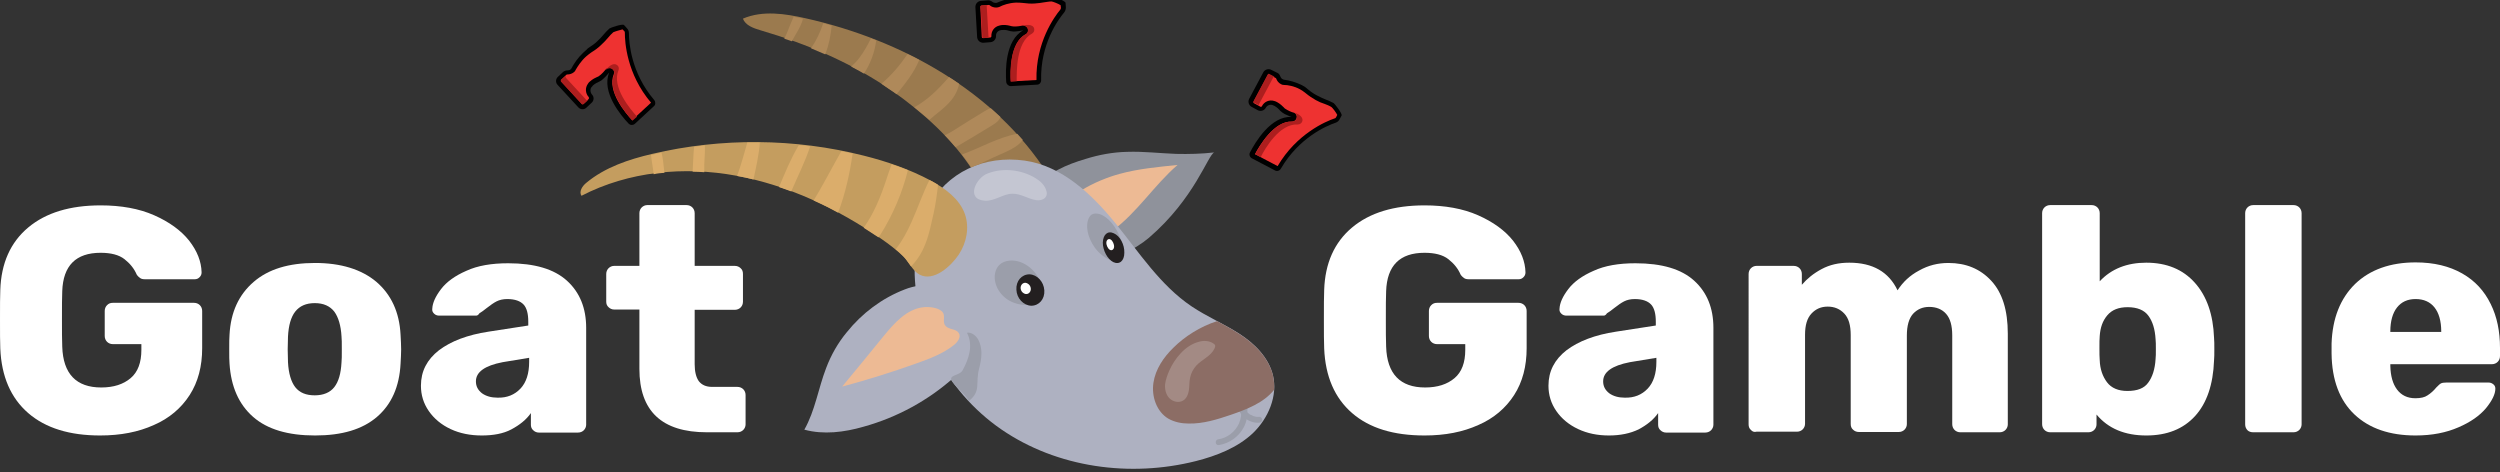
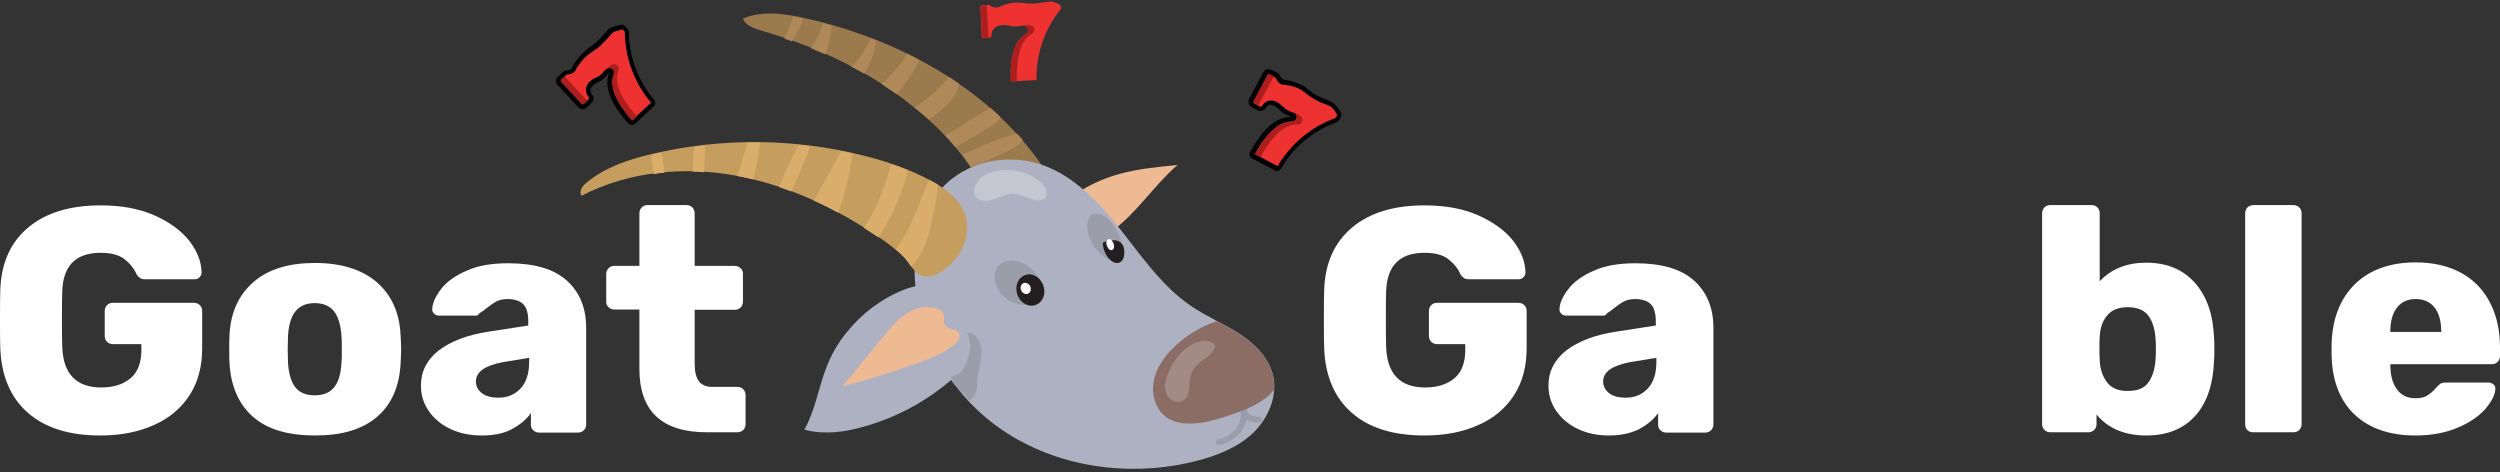
<svg xmlns="http://www.w3.org/2000/svg" version="1.1" id="Layer_1" x="0px" y="0px" viewBox="0 0 859.4 162.4" style="enable-background:new 0 0 859.4 162.4;" xml:space="preserve">
  <rect x="0" y="0" width="859.4" height="162.4" fill="#333333" stroke="none" />
  <style type="text/css">
	.st0{fill:#8F929B;}
	.st1{fill:#EDBA94;}
	.st2{fill:#9B7A4E;}
	.st3{fill:#AEB1C1;}
	.st4{fill:#C49D5F;}
	.st5{fill:#9B9EAA;}
	.st6{fill:#8C6D65;}
	.st7{fill:#231F20;}
	.st8{fill:#FFFFFF;}
	.st9{fill:#DBAD6B;}
	.st10{fill:#AF895A;}
	.st11{opacity:0.2;}
	.st12{opacity:0.27;}
	.st13{fill:#EE3231;}
	.st14{fill:#AD1E1E;}
</style>
  <title>Asset 9</title>
  <g>
    <g>
      <g>
-         <path class="st0" d="M387.4,52.2c5.7-0.2,11.3,0.5,16.9,0.7c4.3,0.1,8.7,0,13.1-0.5c-2.2,0.9-6.7,15.8-22.4,29.3     c-4.7,4-11.9,7.3-18,9.5c-6.1,2.3-13.4,2.5-18.3-0.4c-3.6-2.2-5.6-5.8-6.7-9.5c-1.9-6.5,0-10.9,4.3-16.8c3.6-5.1,10.5-8,17-9.9     C377.8,53.2,382.6,52.3,387.4,52.2z" />
-       </g>
+         </g>
      <g>
        <path class="st1" d="M384.8,59.8c6.5-1.8,13.3-2.4,20-3.1c-8.1,7-13.8,16.3-22.5,22.7c-2.3,1.7-4.9,3.2-7.7,3.9     c-2.8,0.7-5.9,0.5-8.2-1c-2.1-1.3-3.3-3.7-3.1-6.1C363.8,67.8,377.4,61.8,384.8,59.8z" />
      </g>
      <g>
        <path class="st2" d="M306.8,31.3c-13.7-9.5-29.3-16.2-45.4-20.9c-2.4-0.7-5.2-1.7-6-4c6.8-2.9,14.5-1.7,21.6-0.1     c33,7.4,65,25.1,83.2,53.6c4.2,6.5,7.6,15,3.9,21.8c-3.7,6.7-13.7,8.4-19.9,4c-9.7-6.8-4.2-18.3-9.7-26.9     C327.6,47.9,317.3,38.7,306.8,31.3z" />
      </g>
      <g>
        <path class="st3" d="M318.9,71.6c-2.6,5-3.9,10.6-4.3,16.3c-1.9,23.2,10.4,46.5,29.6,59.7c19.2,13.2,44.3,16.6,66.9,10.9     c7.1-1.8,14.3-4.6,19.6-9.6c5.3-5.1,8.6-12.8,6.9-19.9c-1.5-6.1-6.3-10.9-11.6-14.3c-5.3-3.4-11.2-5.9-16.4-9.4     c-10.7-7.2-18-18.5-26.1-28.5C375.3,66.7,365,57,352.2,55.2C338.4,53.3,325.4,59.1,318.9,71.6z" />
      </g>
      <g>
        <path class="st4" d="M302.8,82c-15-10.3-31.8-18.3-49.7-21.6c-17.9-3.3-37-1.5-53.2,6.9c-1-1.4,0.3-3.4,1.7-4.5     c6.4-5.3,14.5-8,22.6-9.9c23.8-5.6,49-5.4,72.7,0.6c8,2,15.8,4.7,23.1,8.6c4.9,2.7,9.8,6.2,11.7,11.5c1.6,4.6,0.6,9.8-2.1,13.9     c-2.6,3.9-8.6,9.5-13.5,6.9c-2.2-1.1-3.8-4.5-5.5-6.2C308.1,85.8,305.4,83.8,302.8,82z" />
      </g>
      <g>
        <g>
          <path class="st5" d="M425.9,134.1c0.3,2.1,0.6,4.3,0.8,6.4c0.1,1.8-0.1,3.5-0.8,5.1c-1.3,2.8-4,5-7.1,5.4      c-1.3,0.2-1.1,2.2,0.2,2c3.7-0.6,6.9-2.9,8.6-6.2c2.1-4,1-8.6,0.4-12.9C427.7,132.7,425.7,132.8,425.9,134.1L425.9,134.1z" />
        </g>
      </g>
      <g>
        <g>
          <path class="st5" d="M425.7,140.4c0.9,3.1,4.1,5.2,7.3,4.9c0.5-0.1,1-0.5,0.9-1.1c-0.1-0.5-0.5-1-1.1-0.9c-0.2,0-0.3,0-0.5,0      c-0.1,0-0.1,0-0.2,0c-0.1,0,0.1,0,0,0c-0.3,0-0.6-0.1-0.9-0.2c-0.1,0-0.2,0-0.3-0.1c0.2,0.1-0.1,0-0.1,0      c-0.1-0.1-0.3-0.1-0.4-0.2c-0.2-0.1-0.3-0.2-0.5-0.2c-0.1,0-0.1-0.1-0.2-0.1c-0.1,0-0.1,0,0,0c0,0-0.1,0-0.1-0.1      c-0.3-0.2-0.5-0.4-0.8-0.6c-0.1-0.1-0.1-0.1-0.2-0.2c0,0-0.2-0.2-0.1-0.1c-0.1-0.1-0.2-0.2-0.3-0.4c-0.1-0.1-0.2-0.3-0.3-0.4      c0-0.1-0.1-0.2-0.1-0.2c-0.1-0.2,0,0.1,0,0c-0.1-0.3-0.3-0.6-0.4-0.9c-0.1-0.5-0.8-0.8-1.3-0.6      C425.8,139.4,425.5,139.9,425.7,140.4L425.7,140.4z" />
        </g>
      </g>
      <g>
        <path class="st6" d="M403.4,119.5c-3.4,3.3-6.2,7.4-6.9,12.1c-0.7,4.7,1.1,9.9,5.1,12.3c2.1,1.2,4.6,1.7,7,1.7     c5,0.1,9.8-1.4,14.5-3c5.5-1.9,11.3-4.1,14.9-8.6c0.1-1.6-0.1-3.3-0.4-4.9c-1.5-6.1-6.3-10.9-11.6-14.3c-2.5-1.6-5-3-7.6-4.4     C412.6,112.2,407.1,115.8,403.4,119.5z" />
      </g>
      <g>
        <g>
          <path class="st5" d="M346.1,102.8c-1.8-1.3-3.3-3.2-3.9-5.5c-0.6-2.2-0.2-4.7,1.3-6.2c0.9-0.9,2.2-1.4,3.5-1.5      c3.7-0.4,7.8,2,9.9,5.8c0.6,1,1,2.1,1.1,3.3C358.7,106.2,350.3,105.8,346.1,102.8z" />
        </g>
        <g>
          <path class="st7" d="M359,99.8c0.2,3-1.8,5.3-4.5,5.3c-2.7-0.1-5-2.6-5.1-5.5c-0.2-3,1.8-5.3,4.5-5.3      C356.5,94.4,358.8,96.8,359,99.8z" />
        </g>
        <g>
          <path class="st8" d="M354.2,100.1c-0.4,0.9-1.4,1.3-2.3,0.7c-0.9-0.5-1.3-1.7-0.9-2.6c0.4-0.9,1.4-1.3,2.3-0.7      C354.2,98,354.6,99.2,354.2,100.1z" />
        </g>
      </g>
      <g>
        <g>
          <path class="st5" d="M376.4,85.2c-1.3-1.8-2.3-4-2.6-6.2c-0.3-2.2,0.2-4.3,1.4-5.2c0.8-0.5,1.8-0.5,2.8-0.2      c2.9,0.9,5.8,4.4,7.2,8.5c0.4,1.1,0.6,2.3,0.6,3.3C385.9,92.5,379.4,89.3,376.4,85.2z" />
        </g>
        <g>
-           <path class="st7" d="M386.5,86.9c0,2.8-1.7,4.2-3.8,3.2c-2-1-3.6-4-3.6-6.7c0.1-2.8,1.7-4.2,3.8-3.2      C385,81.1,386.6,84.1,386.5,86.9z" />
+           <path class="st7" d="M386.5,86.9c0,2.8-1.7,4.2-3.8,3.2c-2-1-3.6-4-3.6-6.7C385,81.1,386.6,84.1,386.5,86.9z" />
        </g>
        <g>
          <path class="st8" d="M382.8,85.5c-0.4,0.7-1.2,0.7-1.8-0.1c-0.6-0.8-0.9-2-0.5-2.7c0.4-0.7,1.2-0.7,1.8,0.1      C382.9,83.6,383.2,84.8,382.8,85.5z" />
        </g>
      </g>
      <g>
        <path class="st3" d="M284,126.5c-2.7,7-3.8,14.7-7.5,21.2c6.6,1.8,13.7,0.9,20.3-1c11.6-3.2,22.4-9.1,31.3-17.1     c4.8-4.3,9.4-9.7,9.6-16.2c0.2-4.4-1.9-8.8-5.3-11.5c-5.7-4.5-14.9-5-21.4-2.4c-7.8,3-14.7,8.2-19.9,14.7     C288.1,117.8,285.7,122,284,126.5z" />
      </g>
      <g>
        <path class="st1" d="M317.5,105.6c-5.8,0.6-10.1,5.5-13.8,10c-4.7,5.8-9.4,11.5-14.2,17.3c8.6-2.3,17.2-5,25.6-8     c4.5-1.6,9-3.3,12.7-6.2c1.3-1,2.7-2.8,1.8-4.2c-0.8-1.3-2.7-1.2-4-2c-2.1-1.4-0.4-3.5-1.5-5.1     C322.9,105.7,319.3,105.4,317.5,105.6z" />
      </g>
      <g>
        <g>
          <path class="st9" d="M228.4,59.4c0-0.3-0.1-0.6-0.1-0.8c-0.2-2-0.4-4.2-0.9-6.1c-1,0.2-2.1,0.4-3.1,0.7c-0.2,0-0.4,0.1-0.5,0.1      c0.2,2.2,0.7,4.4,0.9,6.6C225.9,59.6,227.2,59.5,228.4,59.4z" />
        </g>
        <g>
          <path class="st9" d="M322.2,65.7c0.1-0.7,0.2-1.4,0.2-2.2c-0.8-0.5-1.5-0.9-2.3-1.3c-0.2-0.1-0.4-0.2-0.6-0.3      c-2.3,4.6-4,9.6-6.1,14.3c-1.5,3.4-3.3,6.7-5.5,9.5c1,0.8,1.9,1.6,2.7,2.5c0.9,0.9,1.7,2.2,2.6,3.4c1.5-1.6,2.8-3.3,3.8-5.3      c1.7-3.3,2.6-6.9,3.4-10.6C321.2,72.5,321.8,69.1,322.2,65.7z" />
        </g>
        <g>
          <path class="st9" d="M312.1,58.5c-1.8-0.7-3.7-1.4-5.6-2c-0.7,1.8-1.3,3.7-1.9,5.5c-1.9,5.7-4.2,11.4-7.7,16.3      c1.7,1.1,3.4,2.2,5.1,3.3c0.2-0.3,0.4-0.7,0.7-1C307,73.7,310.2,66.2,312.1,58.5z" />
        </g>
        <g>
          <path class="st9" d="M238.1,59c1.3,0,2.7,0.1,4,0.2c0-0.9,0-1.8,0-2.7c0.1-2.2,0.3-4.4,0.2-6.5c-1.2,0.1-2.5,0.3-3.7,0.5      C238.3,53.3,238.3,56.2,238.1,59z" />
        </g>
        <g>
          <path class="st9" d="M287.3,55.4c-2.5,4.5-4.9,9.1-7.6,13.5c2.9,1.3,5.7,2.7,8.4,4.2c2.5-6.5,4-13.4,5-20.3      c-1.3-0.3-2.6-0.6-3.9-0.8C288.6,53.1,288,54.2,287.3,55.4z" />
        </g>
        <g>
          <path class="st9" d="M253.4,60.5c1.9,0.3,3.7,0.7,5.6,1.2c0.9-4.2,1.9-8.4,2.2-12.7c-1.4,0-2.9,0-4.3,0      C255.8,52.9,254.7,56.8,253.4,60.5z" />
        </g>
        <g>
          <path class="st9" d="M267.8,64.3c1.4,0.5,2.8,1,4.2,1.5c2.2-5.2,4.8-10.2,6.5-15.5c-1.3-0.2-2.6-0.3-3.9-0.4      C271.9,54.4,269.9,59.3,267.8,64.3z" />
        </g>
      </g>
      <g>
        <g>
          <path class="st10" d="M345.8,52.2c2.2-1,4.4-2.2,5.8-4.1c-0.6-0.7-1.3-1.4-1.9-2.1c-6.6,1.2-12.6,4.8-19,7.1      c1.1,1.4,2.2,2.9,3.2,4.4c1-0.4,2-0.8,3-1.2C339.8,54.9,342.8,53.5,345.8,52.2z" />
        </g>
        <g>
          <path class="st10" d="M283.7,18.7c1.2-3.2,1.9-6.5,2.2-9.9c-1-0.3-1.9-0.5-2.9-0.8c-1,3-2.4,6-4.2,8.6      C280.4,17.3,282.1,18,283.7,18.7z" />
        </g>
        <g>
          <path class="st10" d="M272.2,14.2c0.2-0.4,0.4-0.8,0.6-1.1c1-1.8,2.1-3.4,2.8-5.3c0.2-0.4,0.3-0.9,0.4-1.4      c-1.1-0.2-2.1-0.4-3.2-0.6c-0.8,1.7-1.4,3.4-2.1,5.1c-0.3,0.8-0.7,1.6-1.1,2.4C270.4,13.5,271.3,13.9,272.2,14.2z" />
        </g>
        <g>
          <path class="st10" d="M299.4,13.2c-1.2,2.4-2.4,4.6-4,6.7c-0.8,1.1-1.8,2.1-2.8,3c1.5,0.8,2.9,1.5,4.4,2.4      c2.2-3.4,3.7-7.3,4.2-11.4C300.6,13.7,300,13.4,299.4,13.2z" />
        </g>
        <g>
          <path class="st10" d="M343.5,41c0.2-0.2,0.3-0.5,0.4-0.8c-1.1-1-2.2-2-3.3-3c-0.7,0.2-1.5,0.6-2.1,1c-3.6,2.2-7.2,4.4-10.8,6.7      c-0.9,0.6-1.9,1.1-2.9,1.6c1.3,1.3,2.5,2.7,3.7,4.1c4.1-2.4,8.2-4.8,12.2-7.3C341.8,42.6,342.9,42,343.5,41z" />
        </g>
        <g>
          <path class="st10" d="M326.7,34.8c1.5-1.7,2.6-3.8,3-6c-1.2-0.8-2.3-1.6-3.5-2.3c-3.5,4.1-7.4,7.9-11.9,10.4      c1.8,1.4,3.5,2.8,5.2,4.3C321.8,39.1,324.6,37.3,326.7,34.8z" />
        </g>
        <g>
          <path class="st10" d="M307.4,31.8c0.3,0.2,0.6,0.4,0.8,0.6c3-3.7,6-7.4,7.8-11.8c-1.3-0.7-2.7-1.4-4-2c0,0-0.1,0.1-0.1,0.1      c-2.5,3.7-5.5,7.2-8.9,10.1C304.4,29.8,305.9,30.8,307.4,31.8z" />
        </g>
      </g>
      <g>
        <path class="st5" d="M330.9,127.3c1.1-2,2-4.1,2.4-6.3c0.4-2.2,0.2-4.6-0.9-6.6c1.5-0.3,3,0.9,3.8,2.2c1.7,3,1.3,6.7,0.4,10     c-1.4,5.4,0.8,7.8-3.6,11.3c-0.5-1.9-5.6-5.7-6-7.4C326.6,128.8,329.9,129.1,330.9,127.3z" />
      </g>
      <g class="st11">
        <path class="st8" d="M402,127.3c-0.7,1.6-1.3,3.2-1.5,4.9c-0.1,1.7,0.3,3.5,1.5,4.7c1.2,1.2,3.2,1.7,4.7,0.8     c1.2-0.7,1.8-2.2,2-3.6c0.2-1.4,0.1-2.8,0.4-4.2c0.3-1.6,1.1-3.1,2.2-4.3c2-2.1,5-3.2,6.2-5.8c0.2-0.4,0.3-0.8,0.2-1.1     c-0.1-0.3-0.4-0.5-0.7-0.7c-1.4-0.9-3.3-1-4.9-0.5C407.4,118.7,403.8,123.3,402,127.3z" />
      </g>
      <g class="st12">
        <path class="st8" d="M338.6,69c1.6,0.1,3.2-0.5,4.7-1.1c1.5-0.6,3-1.3,4.7-1.3c2.9-0.1,5.4,1.8,8.2,2.2c1.3,0.2,3-0.2,3.5-1.5     c0.2-0.5,0.2-1.1,0-1.7c-0.5-1.9-2.1-3.4-3.8-4.4c-4.8-2.9-11.1-3.6-16.3-1.6C335.5,61,331.8,68.6,338.6,69z" />
      </g>
    </g>
    <g>
      <path class="st8" d="M9.7,142c-6-5.2-9.2-12.6-9.6-22.2c-0.1-2.1-0.1-5.4-0.1-10s0-8,0.1-10.1c0.3-9.2,3.5-16.4,9.6-21.5    c6.1-5.1,14.4-7.6,24.9-7.6c7,0,13.2,1.1,18.4,3.4c5.2,2.3,9.2,5.2,12,8.7c2.8,3.6,4.2,7.2,4.3,10.9c0,0.7-0.2,1.2-0.7,1.7    c-0.5,0.5-1,0.7-1.7,0.7h-17c-0.7,0-1.3-0.1-1.7-0.4c-0.4-0.3-0.8-0.6-1.2-1.2c-0.9-2.1-2.3-3.8-4.2-5.3c-1.9-1.5-4.7-2.2-8.2-2.2    c-8.5,0-12.9,4.4-13.2,13.2c-0.1,2.1-0.1,5.2-0.1,9.5c0,4.3,0,7.4,0.1,9.6c0.3,9.3,4.8,14,13.4,14c4.3,0,7.6-1.1,10.1-3.2    c2.5-2.1,3.7-5.4,3.7-9.7v-2h-9.8c-0.8,0-1.5-0.3-2-0.8c-0.5-0.5-0.8-1.2-0.8-2v-8.6c0-0.8,0.3-1.5,0.8-2c0.6-0.6,1.2-0.8,2-0.8    h27.9c0.8,0,1.5,0.3,2,0.8c0.5,0.5,0.8,1.2,0.8,2v12.8c0,6.2-1.4,11.6-4.3,16.1c-2.9,4.5-7,8-12.3,10.3    c-5.3,2.4-11.4,3.6-18.5,3.6C24,149.7,15.7,147.2,9.7,142z" />
      <path class="st8" d="M87,143.3c-4.9-4.3-7.6-10.4-8.1-18.3c-0.1-1-0.1-2.6-0.1-4.9c0-2.3,0-4,0.1-5c0.4-7.8,3.2-13.8,8.3-18.2    c5.1-4.4,12.1-6.5,21.1-6.5c8.9,0,16,2.2,21.1,6.5c5.1,4.4,7.9,10.4,8.3,18.2c0.1,1.9,0.2,3.6,0.2,5c0,1.4-0.1,3-0.2,4.9    c-0.4,7.9-3.1,14-8.1,18.3c-5,4.3-12,6.4-21.3,6.4C99,149.7,91.9,147.6,87,143.3z M114.9,133.1c1.5-1.9,2.3-4.7,2.5-8.6    c0.1-0.7,0.1-2.2,0.1-4.4c0-2.2,0-3.7-0.1-4.4c-0.2-3.8-1.1-6.7-2.5-8.6c-1.5-1.9-3.7-2.9-6.7-2.9c-3,0-5.2,1-6.7,2.9    c-1.5,1.9-2.3,4.8-2.5,8.6l-0.1,4.4l0.1,4.4c0.2,3.9,1.1,6.8,2.5,8.6c1.5,1.9,3.7,2.8,6.7,2.8    C111.2,135.9,113.5,134.9,114.9,133.1z" />
      <path class="st8" d="M154.9,147.5c-3.2-1.5-5.7-3.6-7.5-6.2c-1.8-2.6-2.7-5.5-2.7-8.7c0-5,2.1-9,6.2-12.2    c4.1-3.1,9.8-5.3,17.1-6.4l13.6-2.1v-1.3c0-2.7-0.5-4.7-1.6-5.9c-1.1-1.2-3-1.9-5.6-1.9c-1.5,0-2.7,0.3-3.7,0.8    c-1,0.5-2.1,1.3-3.4,2.3c-1,0.8-1.8,1.4-2.5,1.8c-0.3,0.5-0.7,0.8-1.1,0.8H151c-0.7,0-1.3-0.2-1.8-0.7c-0.5-0.5-0.7-1-0.6-1.7    c0.1-2,1.1-4.2,3-6.7c1.9-2.5,4.8-4.6,8.7-6.3c3.9-1.8,8.7-2.6,14.4-2.6c9.1,0,15.8,2,20.2,6c4.4,4,6.6,9.4,6.6,16.2v33.3    c0,0.7-0.3,1.4-0.8,1.9c-0.5,0.5-1.2,0.8-2,0.8h-13.5c-0.7,0-1.4-0.3-1.9-0.8c-0.6-0.5-0.8-1.2-0.8-1.9V142    c-1.6,2.3-3.9,4.1-6.7,5.6s-6.3,2.1-10.2,2.1C161.7,149.7,158.1,149,154.9,147.5z M178.9,133.6c2-2.1,3-5.2,3-9.2V123l-9.1,1.5    c-6.2,1.2-9.2,3.4-9.2,6.6c0,1.7,0.7,3,2.1,4.1c1.4,1,3.2,1.5,5.3,1.5C174.3,136.8,176.9,135.7,178.9,133.6z" />
      <path class="st8" d="M219.8,126.8v-20.4h-8.7c-0.7,0-1.4-0.3-1.9-0.8c-0.6-0.5-0.8-1.2-0.8-1.9v-9.5c0-0.8,0.3-1.5,0.8-2    c0.5-0.5,1.2-0.8,1.9-0.8h8.7V73.3c0-0.8,0.3-1.5,0.8-2c0.5-0.5,1.2-0.8,1.9-0.8h13.5c0.8,0,1.5,0.3,2,0.8c0.5,0.5,0.8,1.2,0.8,2    v18.1h13.8c0.8,0,1.5,0.3,2,0.8c0.6,0.5,0.8,1.2,0.8,2v9.5c0,0.8-0.3,1.5-0.8,2c-0.5,0.5-1.2,0.8-2,0.8h-13.8v18.7    c0,2.6,0.5,4.5,1.4,5.8c1,1.3,2.5,2,4.6,2h8.7c0.8,0,1.5,0.3,2,0.8c0.5,0.5,0.8,1.2,0.8,2v10.1c0,0.7-0.3,1.4-0.8,1.9    c-0.5,0.5-1.2,0.8-2,0.8h-10.5C227.5,148.6,219.8,141.3,219.8,126.8z" />
    </g>
    <g>
      <path class="st8" d="M464.8,142c-6-5.2-9.2-12.6-9.6-22.2c-0.1-2.1-0.1-5.4-0.1-10s0-8,0.1-10.1c0.3-9.2,3.5-16.4,9.6-21.5    c6.1-5.1,14.4-7.6,24.9-7.6c7,0,13.2,1.1,18.4,3.4c5.2,2.3,9.2,5.2,12,8.7c2.8,3.6,4.2,7.2,4.3,10.9c0,0.7-0.2,1.2-0.7,1.7    c-0.5,0.5-1,0.7-1.7,0.7h-17c-0.7,0-1.3-0.1-1.7-0.4c-0.4-0.3-0.8-0.6-1.2-1.2c-0.9-2.1-2.3-3.8-4.2-5.3c-1.9-1.5-4.7-2.2-8.2-2.2    c-8.5,0-12.9,4.4-13.2,13.2c-0.1,2.1-0.1,5.2-0.1,9.5c0,4.3,0,7.4,0.1,9.6c0.3,9.3,4.8,14,13.4,14c4.3,0,7.6-1.1,10.1-3.2    c2.5-2.1,3.7-5.4,3.7-9.7v-2H494c-0.8,0-1.5-0.3-2-0.8c-0.5-0.5-0.8-1.2-0.8-2v-8.6c0-0.8,0.3-1.5,0.8-2c0.6-0.6,1.2-0.8,2-0.8    H522c0.8,0,1.5,0.3,2,0.8c0.5,0.5,0.8,1.2,0.8,2v12.8c0,6.2-1.4,11.6-4.3,16.1c-2.9,4.5-7,8-12.3,10.3c-5.3,2.4-11.4,3.6-18.5,3.6    C479.1,149.7,470.8,147.2,464.8,142z" />
      <path class="st8" d="M542.5,147.5c-3.2-1.5-5.7-3.6-7.5-6.2c-1.8-2.6-2.7-5.5-2.7-8.7c0-5,2.1-9,6.2-12.2    c4.1-3.1,9.8-5.3,17.1-6.4l13.6-2.1v-1.3c0-2.7-0.5-4.7-1.6-5.9c-1.1-1.2-3-1.9-5.6-1.9c-1.5,0-2.7,0.3-3.7,0.8    c-1,0.5-2.1,1.3-3.4,2.3c-1,0.8-1.8,1.4-2.5,1.8c-0.3,0.5-0.7,0.8-1.1,0.8h-12.8c-0.7,0-1.3-0.2-1.8-0.7c-0.5-0.5-0.7-1-0.6-1.7    c0.1-2,1.1-4.2,3-6.7c1.9-2.5,4.8-4.6,8.7-6.3c3.9-1.8,8.7-2.6,14.4-2.6c9.1,0,15.8,2,20.2,6c4.4,4,6.6,9.4,6.6,16.2v33.3    c0,0.7-0.3,1.4-0.8,1.9c-0.5,0.5-1.2,0.8-2,0.8h-13.5c-0.7,0-1.4-0.3-1.9-0.8c-0.6-0.5-0.8-1.2-0.8-1.9V142    c-1.6,2.3-3.9,4.1-6.7,5.6c-2.9,1.4-6.3,2.1-10.2,2.1C549.2,149.7,545.7,149,542.5,147.5z M566.4,133.6c2-2.1,3-5.2,3-9.2V123    l-9.1,1.5c-6.2,1.2-9.2,3.4-9.2,6.6c0,1.7,0.7,3,2.1,4.1c1.4,1,3.2,1.5,5.3,1.5C561.8,136.8,564.4,135.7,566.4,133.6z" />
-       <path class="st8" d="M601.9,147.8c-0.6-0.5-0.8-1.2-0.8-1.9V94.2c0-0.8,0.3-1.5,0.8-2c0.5-0.5,1.2-0.8,1.9-0.8h12.8    c0.8,0,1.5,0.3,2,0.8c0.5,0.5,0.8,1.2,0.8,2v3.7c1.8-2.1,4-3.9,6.8-5.4c2.8-1.5,5.9-2.2,9.5-2.2c8.1,0,13.6,3.2,16.6,9.5    c1.8-2.8,4.2-5.1,7.4-6.8c3.2-1.8,6.5-2.6,10.1-2.6c6,0,10.9,2,14.7,6.1c3.8,4.1,5.7,10.1,5.7,18.2v31.2c0,0.7-0.3,1.4-0.8,1.9    c-0.5,0.5-1.2,0.8-2,0.8h-13.5c-0.8,0-1.5-0.3-2-0.8c-0.5-0.5-0.8-1.2-0.8-2v-30.5c0-3.4-0.7-5.8-2.1-7.4    c-1.4-1.6-3.4-2.4-5.8-2.4c-2.3,0-4.1,0.8-5.6,2.4c-1.4,1.6-2.1,4.1-2.1,7.4v30.5c0,0.7-0.3,1.4-0.8,1.9c-0.5,0.5-1.2,0.8-2,0.8    H639c-0.8,0-1.5-0.3-2-0.8c-0.6-0.5-0.8-1.2-0.8-2v-30.5c0-3.4-0.7-5.8-2.2-7.4c-1.5-1.6-3.4-2.4-5.7-2.4c-2.3,0-4.1,0.8-5.6,2.4    c-1.5,1.6-2.2,4-2.2,7.3v30.6c0,0.7-0.3,1.4-0.8,1.9c-0.5,0.5-1.2,0.8-2,0.8h-13.9C603.1,148.6,602.4,148.4,601.9,147.8z" />
      <path class="st8" d="M720.7,142.5v3.4c0,0.7-0.3,1.4-0.8,1.9c-0.5,0.5-1.2,0.8-2,0.8h-13.1c-0.8,0-1.5-0.3-2-0.8    c-0.5-0.5-0.8-1.2-0.8-2V73.3c0-0.8,0.3-1.5,0.8-2c0.5-0.5,1.2-0.8,2-0.8h14.2c0.8,0,1.5,0.3,2,0.8c0.5,0.5,0.8,1.2,0.8,2v23.4    c4-4.3,9.4-6.4,16-6.4c7,0,12.6,2.3,16.7,6.9c4.1,4.6,6.3,10.9,6.6,18.9c0.1,1,0.1,2.3,0.1,4c0,1.6,0,2.9-0.1,3.8    c-0.3,8.3-2.5,14.7-6.5,19.1c-4.1,4.5-9.7,6.7-16.8,6.7C730.4,149.7,724.7,147.3,720.7,142.5z M738.5,131.5    c1.4-1.9,2.3-4.6,2.5-8.1c0.1-0.7,0.1-1.9,0.1-3.4s0-2.7-0.1-3.4c-0.2-3.4-1-6.1-2.5-8.1c-1.4-1.9-3.8-2.9-7.1-2.9    c-3.1,0-5.4,0.9-7,2.8c-1.6,1.9-2.4,4.2-2.6,7.1c-0.1,1-0.1,2.3-0.1,4.1s0,3.2,0.1,4.2c0.1,3.1,1,5.6,2.5,7.6c1.5,2,3.9,3,7,3    C734.7,134.4,737.1,133.5,738.5,131.5z" />
      <path class="st8" d="M772.6,147.9c-0.5-0.5-0.8-1.2-0.8-2V73.3c0-0.8,0.3-1.5,0.8-2c0.5-0.5,1.2-0.8,2-0.8h13.8    c0.8,0,1.5,0.3,2,0.8c0.5,0.5,0.8,1.2,0.8,2v72.6c0,0.7-0.3,1.4-0.8,1.9c-0.5,0.5-1.2,0.8-2,0.8h-13.8    C773.8,148.6,773.1,148.4,772.6,147.9z" />
      <path class="st8" d="M809.4,142.5c-5.1-4.8-7.8-11.8-7.9-21v-3.4c0.3-8.7,3-15.5,8.1-20.5c5.1-4.9,12.1-7.4,20.8-7.4    c6.3,0,11.6,1.3,16,3.8c4.4,2.5,7.6,6,9.8,10.5c2.2,4.4,3.2,9.5,3.2,15.1v2.8c0,0.8-0.3,1.5-0.8,2c-0.5,0.5-1.2,0.8-2,0.8h-34.9    v0.7c0.1,3.3,0.8,6,2.3,8c1.5,2,3.6,3,6.3,3c1.8,0,3.2-0.3,4.2-1c1.1-0.7,2.1-1.6,3-2.7c0.7-0.7,1.2-1.2,1.6-1.4    c0.4-0.2,1-0.3,1.9-0.3h14.4c0.7,0,1.2,0.2,1.7,0.6c0.5,0.4,0.7,0.9,0.7,1.5c0,1.9-1.1,4.1-3.2,6.7c-2.2,2.6-5.3,4.8-9.5,6.6    c-4.1,1.8-9,2.8-14.7,2.8C821.5,149.7,814.5,147.3,809.4,142.5z M839.2,114.1v-0.2c0-3.5-0.8-6.3-2.3-8.2    c-1.5-1.9-3.7-2.9-6.5-2.9c-2.8,0-4.9,1-6.4,2.9c-1.5,1.9-2.3,4.7-2.3,8.2v0.2H839.2z" />
    </g>
    <g>
      <g>
        <g>
-           <path d="M349.1-0.7c-2.4,0.1-4.7,0.9-6.3,1.6c-0.2,0.1-0.3,0.1-0.5,0.1c-0.4,0-0.8-0.1-1.2-0.4c-0.4-0.3-0.9-0.5-1.4-0.5      l-2.5,0.2c-1.1,0.1-1.9,1-1.9,2.1l0.6,10.4c0.1,1.1,1,1.9,2.1,1.9l2.5-0.2c1.1-0.1,1.9-1,1.9-2.1l0,0c-0.1-0.9,0.5-1.8,1.5-2      c0.3-0.1,0.5-0.1,0.8-0.1c1-0.1,2,0.2,2.6,0.4c0.5,0.1,1.2,0.2,1.9,0.1c1.3-0.1,2.6-0.4,2.6-0.4c0,0,0,0,0,0      c-6.3,3.4-6.2,13.9-5.9,17.8c0.1,0.8,0.8,1.4,1.6,1.4l9-0.5c0.8,0,1.4-0.7,1.4-1.5c-0.3-12.4,5.8-20.8,7.9-23.3      c0.4-0.5,0.6-1.1,0.6-1.8c0,0-0.1-1.4-0.1-1.5c0-0.7-4.1-2.2-4.6-2.2c-2.1,0.1-3.8,0.6-6,0.8c-1.1,0.1-2.4,0-3.9-0.2      C350.8-0.7,350-0.8,349.1-0.7L349.1-0.7z" />
-         </g>
+           </g>
      </g>
      <g>
        <path class="st13" d="M349.2,0.9c0.8,0,1.6,0,2.3,0.1c1.5,0.2,2.9,0.3,4.2,0.2c1.2-0.1,2.2-0.2,3.2-0.4c0.9-0.1,1.7-0.3,2.6-0.3     c0.6,0.1,2.4,0.8,3.1,1.3l0.1,0.9c0,0.2-0.1,0.5-0.2,0.6c-2,2.4-8.5,11.3-8.2,24.2l-8.8,0.5c-0.2-3.2-0.4-13.3,5.1-16.2     c0.7-0.4,1-1.1,0.8-1.8c-0.2-0.7-0.9-1.2-1.6-1.2c-0.1,0-0.2,0-0.3,0c-1,0.2-1.8,0.3-2.3,0.3c-0.8,0-1.2,0-1.4-0.1l-0.1,0     c-0.7-0.2-1.8-0.5-3.1-0.4c-0.4,0-0.7,0.1-1.1,0.2c-1.7,0.4-2.8,1.9-2.7,3.7c0,0.2-0.2,0.4-0.4,0.4l-2.5,0.2     c-0.2,0-0.4-0.2-0.4-0.4L337,2.3c0-0.2,0.2-0.4,0.4-0.4l2.5-0.2c0.1,0,0.2,0,0.3,0.1c0.7,0.6,1.5,0.8,2.3,0.8     c0.3,0,0.7-0.1,1-0.2C344.8,1.7,346.9,1,349.2,0.9L349.2,0.9" />
      </g>
      <g>
        <g>
          <path class="st14" d="M339.8,12.6l-0.6-10.4c0-0.2,0.2-0.4,0.4-0.4l-2.1,0.1c-0.2,0-0.4,0.2-0.4,0.4l0.6,10.4      c0,0.2,0.2,0.4,0.4,0.4l2.1-0.1C340,13,339.8,12.8,339.8,12.6z" />
        </g>
        <g>
          <path class="st14" d="M354.7,11.6c0.7-0.4,1-1.1,0.8-1.8c-0.4-1.6-2.9-1.3-3.9-1c0,0,0,0-0.1,0c0.1,0,0.1,0,0.2,0      c0.7,0,1.4,0.4,1.6,1.2c0.2,0.7-0.1,1.5-0.8,1.8c-5.4,2.9-5.3,13-5.1,16.2l2.1-0.1C349.5,24.6,349.3,14.5,354.7,11.6z" />
        </g>
      </g>
    </g>
    <g>
      <g>
        <g>
          <path d="M447.6,29.3c-2.2-1.1-4.5-1.7-6.2-1.9c-0.2,0-0.3-0.1-0.5-0.2c-0.4-0.2-0.6-0.5-0.8-1c-0.2-0.5-0.5-0.9-0.9-1.1L437,24      c-1-0.5-2.2-0.1-2.7,0.8l-4.9,9.2c-0.5,1-0.1,2.2,0.8,2.7l2.2,1.2c1,0.5,2.2,0.1,2.7-0.8l0,0c0.4-0.8,1.4-1.3,2.3-1      c0.3,0.1,0.5,0.2,0.7,0.3c0.9,0.5,1.6,1.2,2,1.7c0.4,0.4,1,0.8,1.5,1.1c1.2,0.6,2.4,1,2.4,1c0,0,0,0,0,0      c-7.1-0.4-12.5,8.7-14.3,12.2c-0.4,0.7-0.1,1.6,0.6,2l8,4.2c0.7,0.4,1.6,0.1,2-0.6c6.2-10.7,15.8-14.8,18.8-15.8      c0.6-0.2,1.1-0.6,1.4-1.2c0,0,0.7-1.3,0.7-1.3c0.3-0.6-2.4-4.1-2.8-4.3c-1.9-1-3.5-1.4-5.5-2.5c-1-0.5-2.1-1.2-3.3-2.2      C449.1,30.2,448.4,29.7,447.6,29.3L447.6,29.3z" />
        </g>
      </g>
      <g>
        <path class="st13" d="M446.9,30.7c0.7,0.4,1.3,0.8,1.9,1.3c1.2,1,2.3,1.7,3.5,2.4c1.1,0.6,2,1,3,1.3c0.8,0.3,1.6,0.6,2.4,1.1     c0.5,0.4,1.6,1.9,2,2.7l-0.4,0.8c-0.1,0.2-0.3,0.4-0.5,0.4c-3,1-13.1,5.3-19.6,16.4l-7.8-4.1c1.5-2.8,6.6-11.5,12.7-11.2     c0.7,0,1.4-0.4,1.6-1.2c0.2-0.7-0.1-1.5-0.8-1.8c-0.1-0.1-0.2-0.1-0.3-0.1c-1-0.3-1.7-0.7-2.1-0.9c-0.7-0.4-1-0.6-1.1-0.8l0,0     c-0.5-0.5-1.3-1.3-2.4-1.9c-0.3-0.2-0.7-0.3-1-0.4c-1.6-0.5-3.4,0.2-4.2,1.8c-0.1,0.2-0.3,0.3-0.5,0.2l-2.2-1.2     c-0.2-0.1-0.3-0.3-0.2-0.5l4.9-9.2c0.1-0.2,0.3-0.3,0.5-0.2l2.2,1.2c0.1,0.1,0.2,0.1,0.2,0.2c0.3,0.8,0.8,1.5,1.6,1.9     c0.3,0.2,0.6,0.3,1,0.3C442.7,29.2,444.9,29.6,446.9,30.7L446.9,30.7" />
      </g>
      <g>
        <g>
          <path class="st14" d="M432.8,35.8l4.9-9.2c0.1-0.2,0.3-0.3,0.5-0.2l-1.9-1c-0.2-0.1-0.4,0-0.5,0.2l-4.9,9.2      c-0.1,0.2,0,0.4,0.2,0.5l1.9,1C432.7,36.2,432.7,36,432.8,35.8z" />
        </g>
        <g>
          <path class="st14" d="M446.1,42.8c0.7,0,1.4-0.4,1.6-1.2c0.4-1.6-1.8-2.6-2.8-2.9c0,0,0,0-0.1,0c0.1,0,0.1,0,0.2,0.1      c0.7,0.3,1,1.1,0.8,1.8c-0.2,0.7-0.9,1.2-1.6,1.2c-6.2-0.3-11.3,8.4-12.7,11.2l1.9,1C434.8,51.1,439.9,42.4,446.1,42.8z" />
        </g>
      </g>
    </g>
    <g>
      <g>
        <g>
          <path d="M200.4,18.2c-1.8,1.7-3.1,3.7-3.9,5.2c-0.1,0.2-0.2,0.3-0.3,0.4c-0.3,0.3-0.7,0.4-1.2,0.4c-0.5,0-1,0.2-1.4,0.5      l-1.8,1.7c-0.8,0.7-0.9,2-0.1,2.8l7.1,7.7c0.7,0.8,2,0.9,2.8,0.1l1.8-1.7c0.8-0.7,0.9-2,0.1-2.8l0,0c-0.6-0.7-0.7-1.8-0.2-2.5      c0.2-0.2,0.4-0.4,0.5-0.6c0.8-0.7,1.6-1.1,2.3-1.4c0.5-0.2,1-0.6,1.5-1.1c1-0.9,1.7-1.9,1.8-1.9c0,0,0,0,0,0      c-2.7,6.6,4,14.7,6.7,17.5c0.6,0.6,1.5,0.6,2.1,0.1l6.6-6.1c0.6-0.5,0.6-1.5,0.1-2.1c-8-9.4-8.7-19.8-8.7-23      c0-0.6-0.2-1.2-0.7-1.7c0,0-1-1.1-1-1.1c-0.5-0.5-4.6,0.9-5,1.2c-1.6,1.4-2.5,2.9-4.2,4.4c-0.8,0.8-1.8,1.5-3.2,2.4      C201.7,17.1,201,17.6,200.4,18.2L200.4,18.2z" />
        </g>
      </g>
      <g>
        <path class="st13" d="M201.5,19.4c0.6-0.5,1.2-1,1.8-1.4c1.3-0.8,2.4-1.6,3.4-2.6c0.9-0.8,1.6-1.6,2.3-2.4     c0.6-0.7,1.1-1.3,1.8-1.9c0.6-0.3,2.4-0.8,3.2-1l0.6,0.6c0.2,0.2,0.2,0.4,0.2,0.6c0,3.1,0.6,14.1,9,24l-6.5,6     c-2.2-2.3-8.7-10-6.3-15.8c0.3-0.7,0.1-1.5-0.6-1.9c-0.6-0.4-1.4-0.4-2,0.1c-0.1,0.1-0.2,0.2-0.2,0.2c-0.7,0.8-1.2,1.4-1.6,1.7     c-0.6,0.5-0.9,0.7-1.1,0.8l-0.1,0c-0.7,0.3-1.7,0.8-2.6,1.6c-0.3,0.2-0.5,0.5-0.7,0.8c-1,1.4-0.9,3.3,0.3,4.6     c0.1,0.2,0.1,0.4,0,0.6l-1.8,1.7c-0.2,0.1-0.4,0.1-0.6,0l-7.1-7.7c-0.1-0.2-0.1-0.4,0-0.6l1.8-1.7c0.1-0.1,0.2-0.1,0.3-0.1     c0.9,0,1.7-0.3,2.3-0.8c0.3-0.2,0.5-0.5,0.6-0.8C198.6,22.8,199.8,20.9,201.5,19.4L201.5,19.4" />
      </g>
      <g>
        <g>
          <path class="st14" d="M201.6,34.4l-7.1-7.7c-0.1-0.2-0.1-0.4,0-0.6l-1.6,1.4c-0.2,0.1-0.2,0.4,0,0.6l7.1,7.7      c0.1,0.2,0.4,0.2,0.6,0l1.6-1.4C202,34.5,201.7,34.5,201.6,34.4z" />
        </g>
        <g>
          <path class="st14" d="M212.6,24.2c0.3-0.7,0.1-1.5-0.6-1.9c-1.3-0.9-3,0.8-3.7,1.7c0,0,0,0,0,0.1c0-0.1,0.1-0.1,0.2-0.2      c0.6-0.5,1.4-0.6,2-0.1c0.6,0.4,0.8,1.2,0.6,1.9c-2.4,5.7,4.2,13.4,6.3,15.8l1.6-1.4C216.7,37.6,210.2,29.9,212.6,24.2z" />
        </g>
      </g>
    </g>
  </g>
</svg>